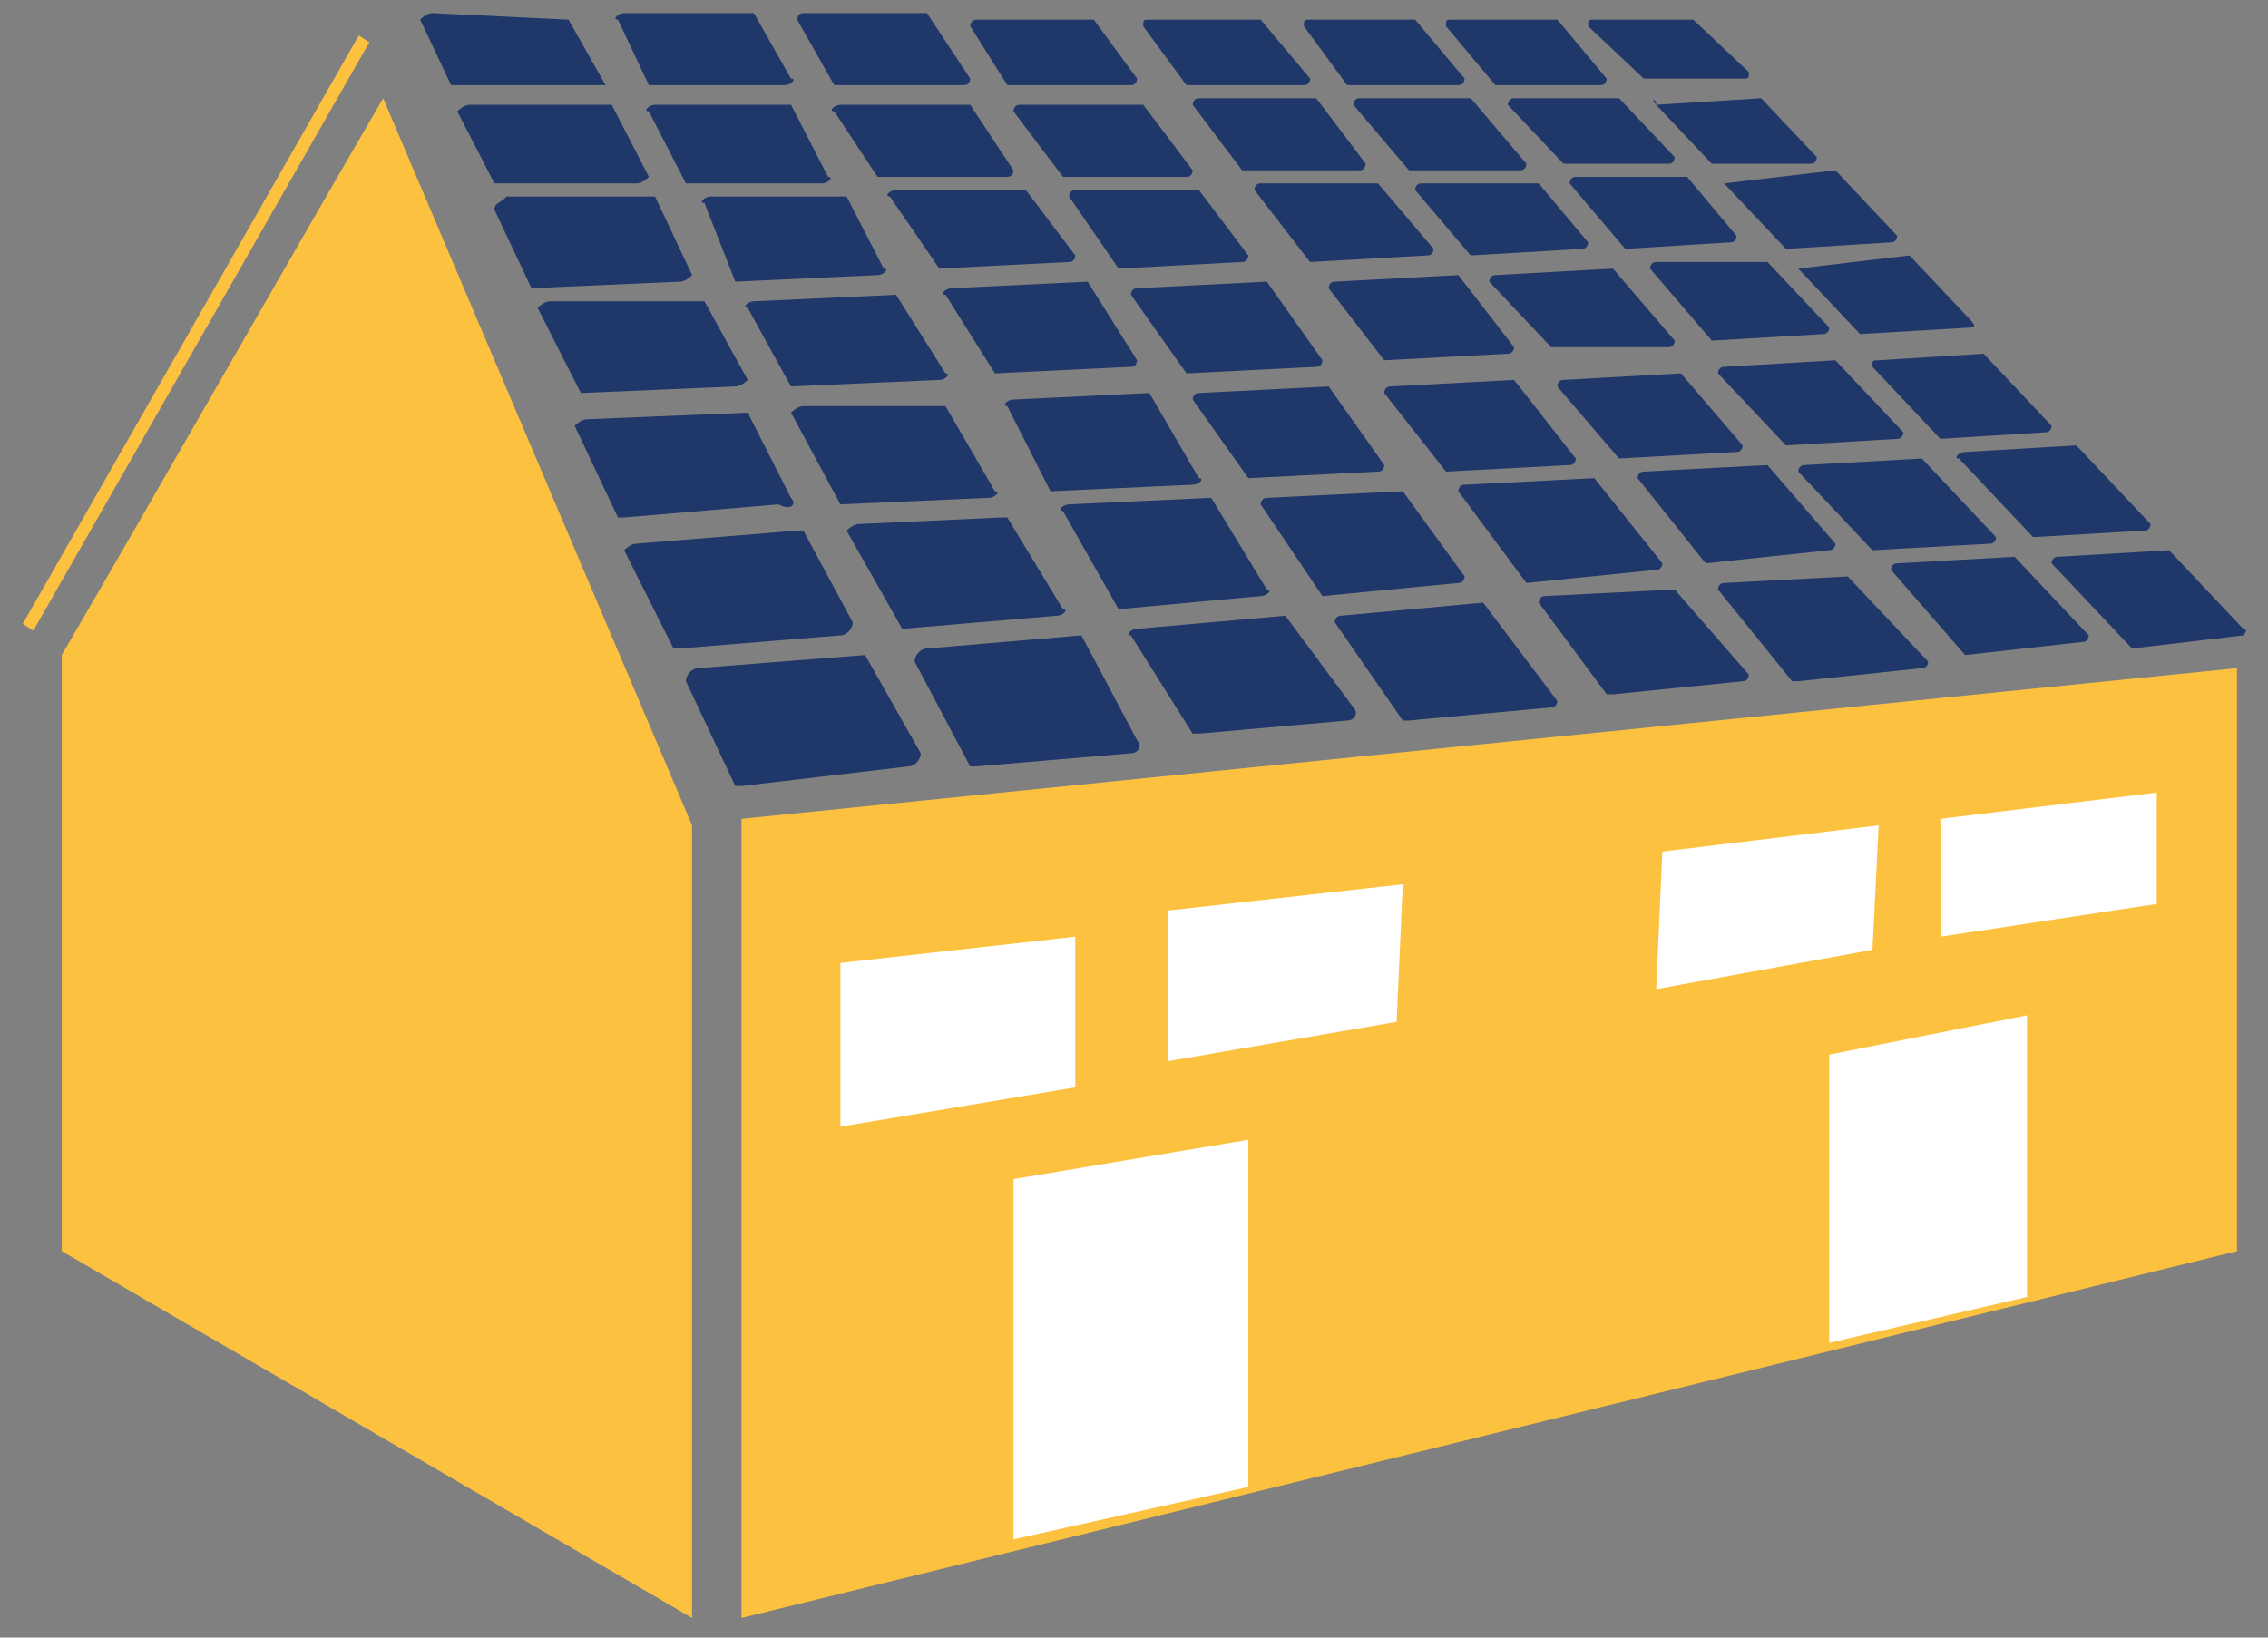
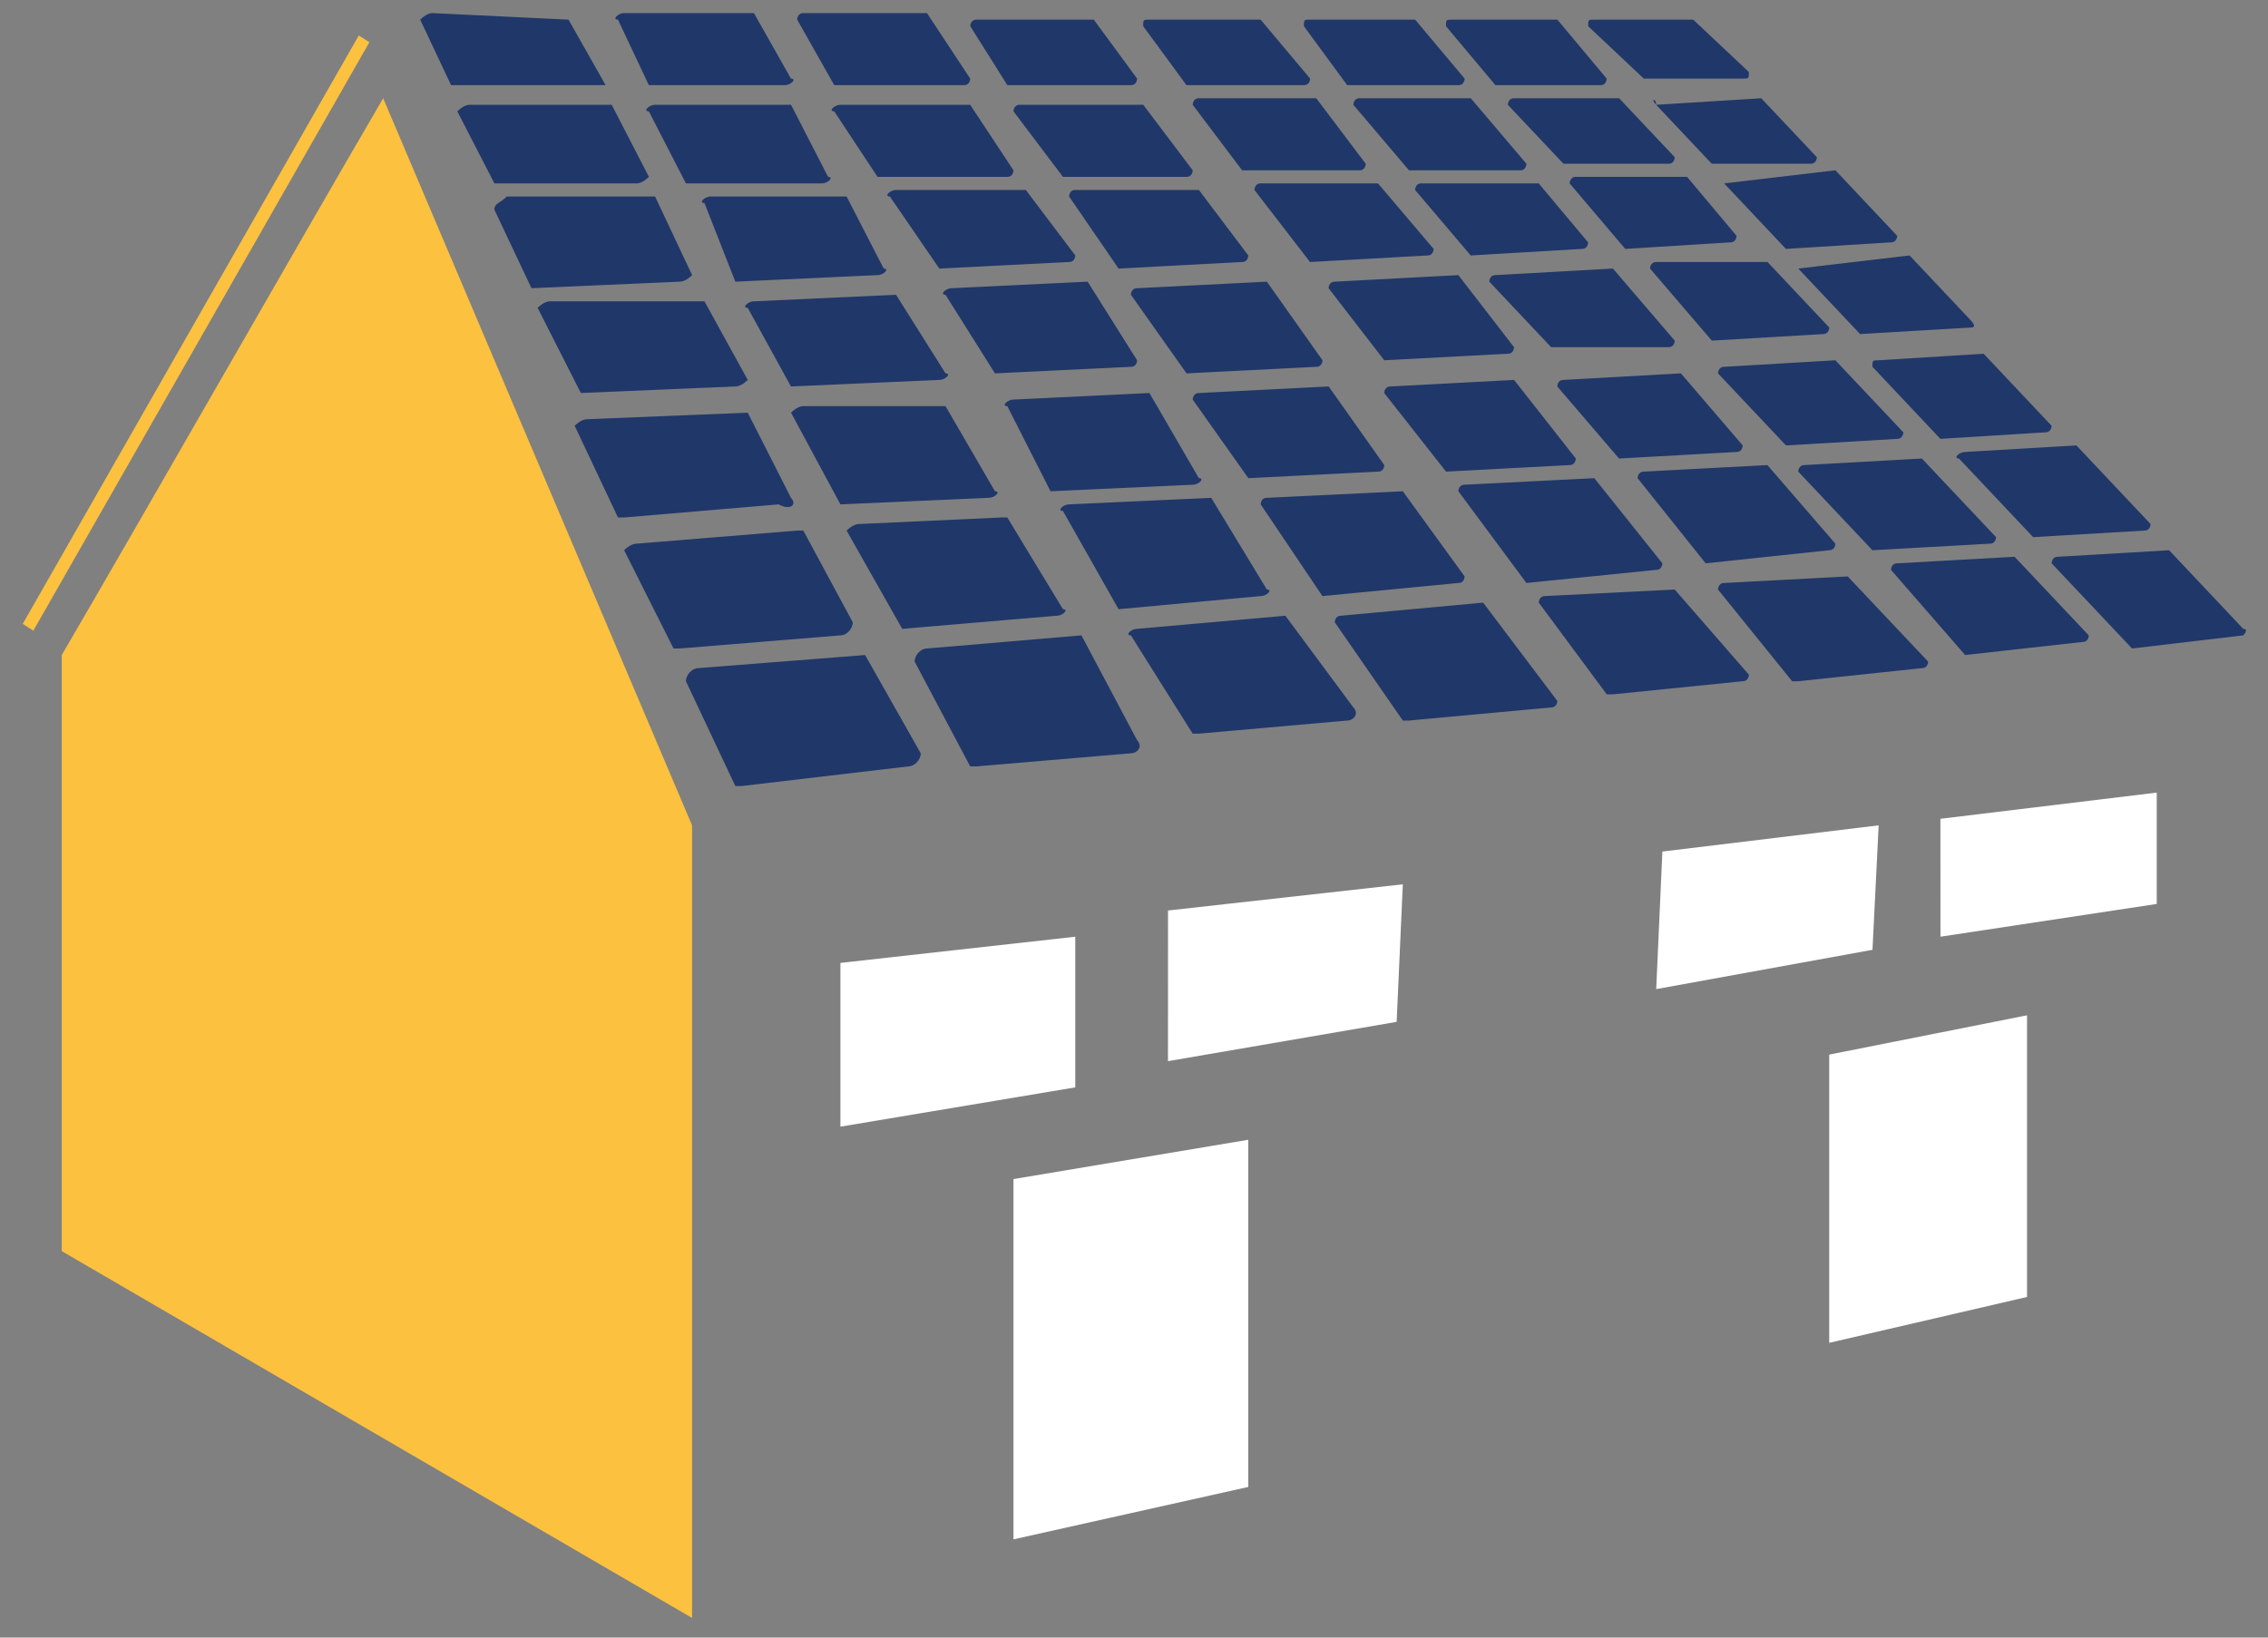
<svg xmlns="http://www.w3.org/2000/svg" width="36" height="26" fill="none">
  <rect width="100%" height="100%" fill="#808080" stroke="none" />
-   <path d="M5.695.563.361 9.905l.168.108L5.863.671 5.695.563ZM6.082 1.56C4.807 3.744 2.256 8.216.98 10.4v9.464l10.005 5.824V13.104L6.082 1.56Z" fill="#FCC13F" />
+   <path d="M5.695.563.361 9.905l.168.108L5.863.671 5.695.563M6.082 1.56C4.807 3.744 2.256 8.216.98 10.4v9.464l10.005 5.824V13.104L6.082 1.56Z" fill="#FCC13F" />
  <path d="m10.3 2.808-.59-1.144H7.455c-.098 0-.196.104-.196.104l.589 1.144h2.256c.098 0 .196-.104.196-.104ZM12.556 1.664h-2.158c-.099 0-.197.104-.099.104l.589 1.144h2.158c.098 0 .196-.104.098-.104l-.588-1.144c.098 0 .098 0 0 0ZM15.4 1.664h-2.06c-.098 0-.196.104-.098.104l.687 1.04h2.06c.098 0 .098-.104.098-.104l-.687-1.04c.098 0 .098 0 0 0ZM18.147 1.664h-1.962c-.098 0-.098.104-.098.104l.785 1.04h1.962c.098 0 .098-.104.098-.104l-.785-1.04ZM10.986 4.368l-.588-1.248H8.043c-.098.104-.196.104-.196.208l.589 1.248 2.354-.104c.098 0 .196-.104.196-.104ZM11.673 4.472c.098 0 .098 0 0 0l2.256-.104c.098 0 .196-.104.098-.104l-.589-1.144H11.28c-.098 0-.196.104-.098.104l.49 1.248ZM16.283 3.016h-2.06c-.098 0-.196.104-.098.104l.785 1.144 2.06-.104c.098 0 .098-.104.098-.104l-.785-1.04ZM19.03 3.016h-1.962c-.098 0-.098.104-.098.104l.785 1.144 1.961-.104c.098 0 .098-.104.098-.104l-.784-1.04ZM11.869 6.032l-.687-1.248H8.73c-.098 0-.196.104-.196.104L9.22 6.24l2.453-.104c.098 0 .196-.104.196-.104ZM12.555 6.136s.098 0 0 0l2.355-.104c.098 0 .196-.104.098-.104l-.785-1.248-2.256.104c-.098 0-.196.104-.098.104l.686 1.248ZM15.793 5.928l2.158-.104c.098 0 .098-.104.098-.104l-.785-1.248-2.158.104c-.098 0-.196.104-.098.104l.785 1.248ZM20.109 4.472l-2.06.104c-.098 0-.098.104-.098.104l.883 1.248 2.06-.104c.098 0 .098-.104.098-.104l-.883-1.248ZM12.555 7.904l-.686-1.352-2.55.104c-.099 0-.197.104-.197.104l.687 1.456h.098l2.452-.208c.196.104.294 0 .196-.104ZM13.34 8.008s.098 0 0 0l2.355-.104c.098 0 .196-.104.098-.104l-.785-1.352h-2.256c-.098 0-.196.104-.196.104l.784 1.456ZM16.675 7.8l2.257-.104c.098 0 .196-.104.098-.104l-.785-1.352-2.158.104c-.098 0-.196.104-.098.104l.686 1.352ZM19.814 7.592l2.06-.104c.099 0 .099-.104.099-.104l-.883-1.248-2.06.104c-.098 0-.098.104-.098.104l.883 1.248ZM13.536 9.88l-.785-1.456h-.098l-2.55.208c-.098 0-.196.104-.196.104l.784 1.56h.099l2.55-.208c.098 0 .196-.104.196-.208ZM14.321 9.984l2.453-.208c.098 0 .196-.104.098-.104l-.883-1.456h-.098l-2.256.104c-.098 0-.197.104-.197.104l.883 1.56ZM17.755 9.672l2.256-.208c.098 0 .196-.104.098-.104l-.883-1.456-2.256.104c-.098 0-.196.104-.098.104l.883 1.56ZM20.992 9.464l2.158-.208c.098 0 .098-.104.098-.104L22.267 7.8l-2.158.104c-.098 0-.098.104-.098.104l.98 1.456c-.097 0-.097 0 0 0ZM13.732 10.4l-2.648.208c-.098 0-.196.104-.196.208l.784 1.664h.098l2.649-.312c.098 0 .196-.104.196-.208l-.883-1.56ZM17.166 10.088l-2.452.208c-.098 0-.196.104-.196.208l.882 1.664h.098l2.453-.208c.098 0 .196-.104.098-.208l-.883-1.664ZM20.403 9.776l-2.354.208c-.098 0-.196.104-.098.104l.98 1.56h.099l2.354-.208c.098 0 .196-.104.098-.208l-1.079-1.456ZM23.542 9.568s-.098 0 0 0l-2.256.208c-.099 0-.099.104-.099.104l1.08 1.56h.098l2.256-.208c.098 0 .098-.104.098-.104l-1.177-1.56ZM20.893 1.56H19.03c-.098 0-.098.104-.098.104l.784 1.04h1.864c.098 0 .098-.104.098-.104l-.785-1.04c.099 0 .099 0 0 0ZM23.346 1.56H21.58c-.098 0-.098.104-.098.104l.883 1.04h1.765c.099 0 .099-.104.099-.104l-.883-1.04s.098 0 0 0ZM25.7 1.56h-1.668c-.098 0-.098.104-.098.104l.883.936h1.668c.098 0 .098-.104.098-.104L25.7 1.56ZM26.288 1.664l.883.936h1.57c.098 0 .098-.104.098-.104l-.883-.936-1.668.104c-.098-.104 0-.104 0 0ZM21.875 2.912H20.01c-.098 0-.098.104-.098.104l.882 1.144 1.864-.104c.098 0 .098-.104.098-.104l-.883-1.04c.099 0 .099 0 0 0ZM24.425 2.912H22.56c-.098 0-.098.104-.098.104l.883 1.04 1.765-.104c.098 0 .098-.104.098-.104l-.784-.936ZM26.779 2.808h-1.766c-.098 0-.098.104-.098.104l.883 1.04 1.667-.104c.099 0 .099-.104.099-.104l-.785-.936ZM27.368 2.912l.98 1.04 1.668-.104c.098 0 .098-.104.098-.104l-.98-1.04-1.766.208c0-.104 0-.104 0 0ZM21.972 5.72l1.962-.104c.098 0 .098-.104.098-.104l-.883-1.144-1.962.104c-.098 0-.098.104-.098.104l.883 1.144c-.098 0-.098 0 0 0ZM24.621 5.512h1.864c.098 0 .098-.104.098-.104l-.981-1.144-1.864.104c-.098 0-.098.104-.098.104l.981 1.04ZM28.054 4.16c-.098 0-.098 0 0 0H26.29c-.099 0-.099.104-.099.104l.981 1.144 1.766-.104c.098 0 .098-.104.098-.104l-.98-1.04ZM28.544 4.264l.981 1.04 1.766-.104s.098 0 0-.104l-.98-1.04-1.767.208c0-.104 0-.104 0 0ZM22.953 7.488l1.962-.104c.098 0 .098-.104.098-.104l-.98-1.248-1.963.104c-.098 0-.098.104-.098.104l.981 1.248ZM25.7 7.28l1.863-.104c.099 0 .099-.104.099-.104l-.981-1.144-1.864.104c-.098 0-.098.104-.098.104l.98 1.144ZM28.349 7.072l1.765-.104c.098 0 .098-.104.098-.104L29.133 5.72l-1.765.104c-.098 0-.098.104-.098.104l1.079 1.144ZM29.722 5.824 30.8 6.968l1.667-.104c.098 0 .098-.104.098-.104l-1.079-1.144-1.667.104c-.098 0-.098 0-.098.104ZM24.228 9.256l2.06-.208c.099 0 .099-.104.099-.104l-1.08-1.352-2.06.104c-.098 0-.098.104-.098.104l1.08 1.456s-.099 0 0 0ZM27.073 8.944l1.962-.208c.098 0 .098-.104.098-.104l-1.079-1.248-1.962.104c-.098 0-.098.104-.098.104l1.08 1.352c-.099 0-.099 0 0 0ZM29.721 8.736l1.864-.104c.098 0 .098-.104.098-.104L30.506 7.28l-1.864.104c-.098 0-.098.104-.098.104l1.177 1.248ZM31.095 7.28l1.177 1.248 1.766-.104c.098 0 .098-.104.098-.104l-1.177-1.248-1.766.104c-.098 0-.196.104-.098.104ZM26.583 9.36l-2.06.104c-.098 0-.098.104-.098.104l1.079 1.456h.098l2.06-.208c.098 0 .098-.104.098-.104L26.583 9.36ZM29.33 9.152c0-.104 0-.104 0 0l-1.962.104c-.098 0-.098.104-.098.104l1.177 1.456h.098l1.962-.208c.098 0 .098-.104.098-.104l-1.276-1.352ZM31.978 8.84s-.098 0 0 0l-1.864.104c-.098 0-.098.104-.098.104l1.177 1.352 1.864-.208c.098 0 .098-.104.098-.104L31.978 8.84ZM35.607 9.984 34.43 8.736l-1.766.104c-.098 0-.098.104-.098.104l1.276 1.352 1.765-.208s.098-.104 0-.104ZM9.613 1.352 9.024.312 6.866.208c-.098 0-.196.104-.196.104l.49 1.04h2.453ZM10.3 1.352h2.157c.098 0 .196-.104.098-.104l-.588-1.04h-2.06c-.098 0-.196.104-.098.104l.49 1.04ZM13.242 1.352h2.06c.098 0 .098-.104.098-.104l-.686-1.04h-1.962c-.098 0-.098.104-.098.104l.588 1.04ZM15.989 1.352h1.962c.098 0 .098-.104.098-.104l-.687-.936H15.5c-.099 0-.099.104-.099.104l.589.936ZM18.834 1.352s.098 0 0 0h1.863c.099 0 .099-.104.099-.104L20.01.312h-1.766c-.098 0-.098 0-.098.104l.687.936ZM21.384 1.352h1.766c.098 0 .098-.104.098-.104l-.785-.936h-1.668c-.098 0-.098 0-.098.104l.687.936ZM23.738 1.352s.098 0 0 0h1.667c.098 0 .098-.104.098-.104L24.72.312H23.05c-.098 0-.098 0-.098.104l.785.936ZM26.092 1.248c0 .104 0 .104 0 0h1.57c.098 0 .098 0 .098-.104l-.883-.832h-1.57c-.098 0-.098 0-.098.104l.883.832Z" fill="#203769" />
-   <path d="M35.51 19.864 11.77 25.688V13l23.738-2.392v9.256Z" fill="#FCC13F" />
  <path d="m29.722 15.08-3.433.624.098-2.184 3.433-.416-.098 1.976ZM30.8 13l3.434-.416v1.768l-3.433.52M17.068 17.264l-3.728.624v-2.6l3.728-.416v2.392ZM18.54 14.456l3.727-.416-.098 2.184-3.63.624M19.814 23.608l-3.727.832v-5.72l3.727-.624v5.512ZM32.174 20.592l-3.139.728v-4.576l3.14-.624v4.472Z" fill="#fff" />
</svg>